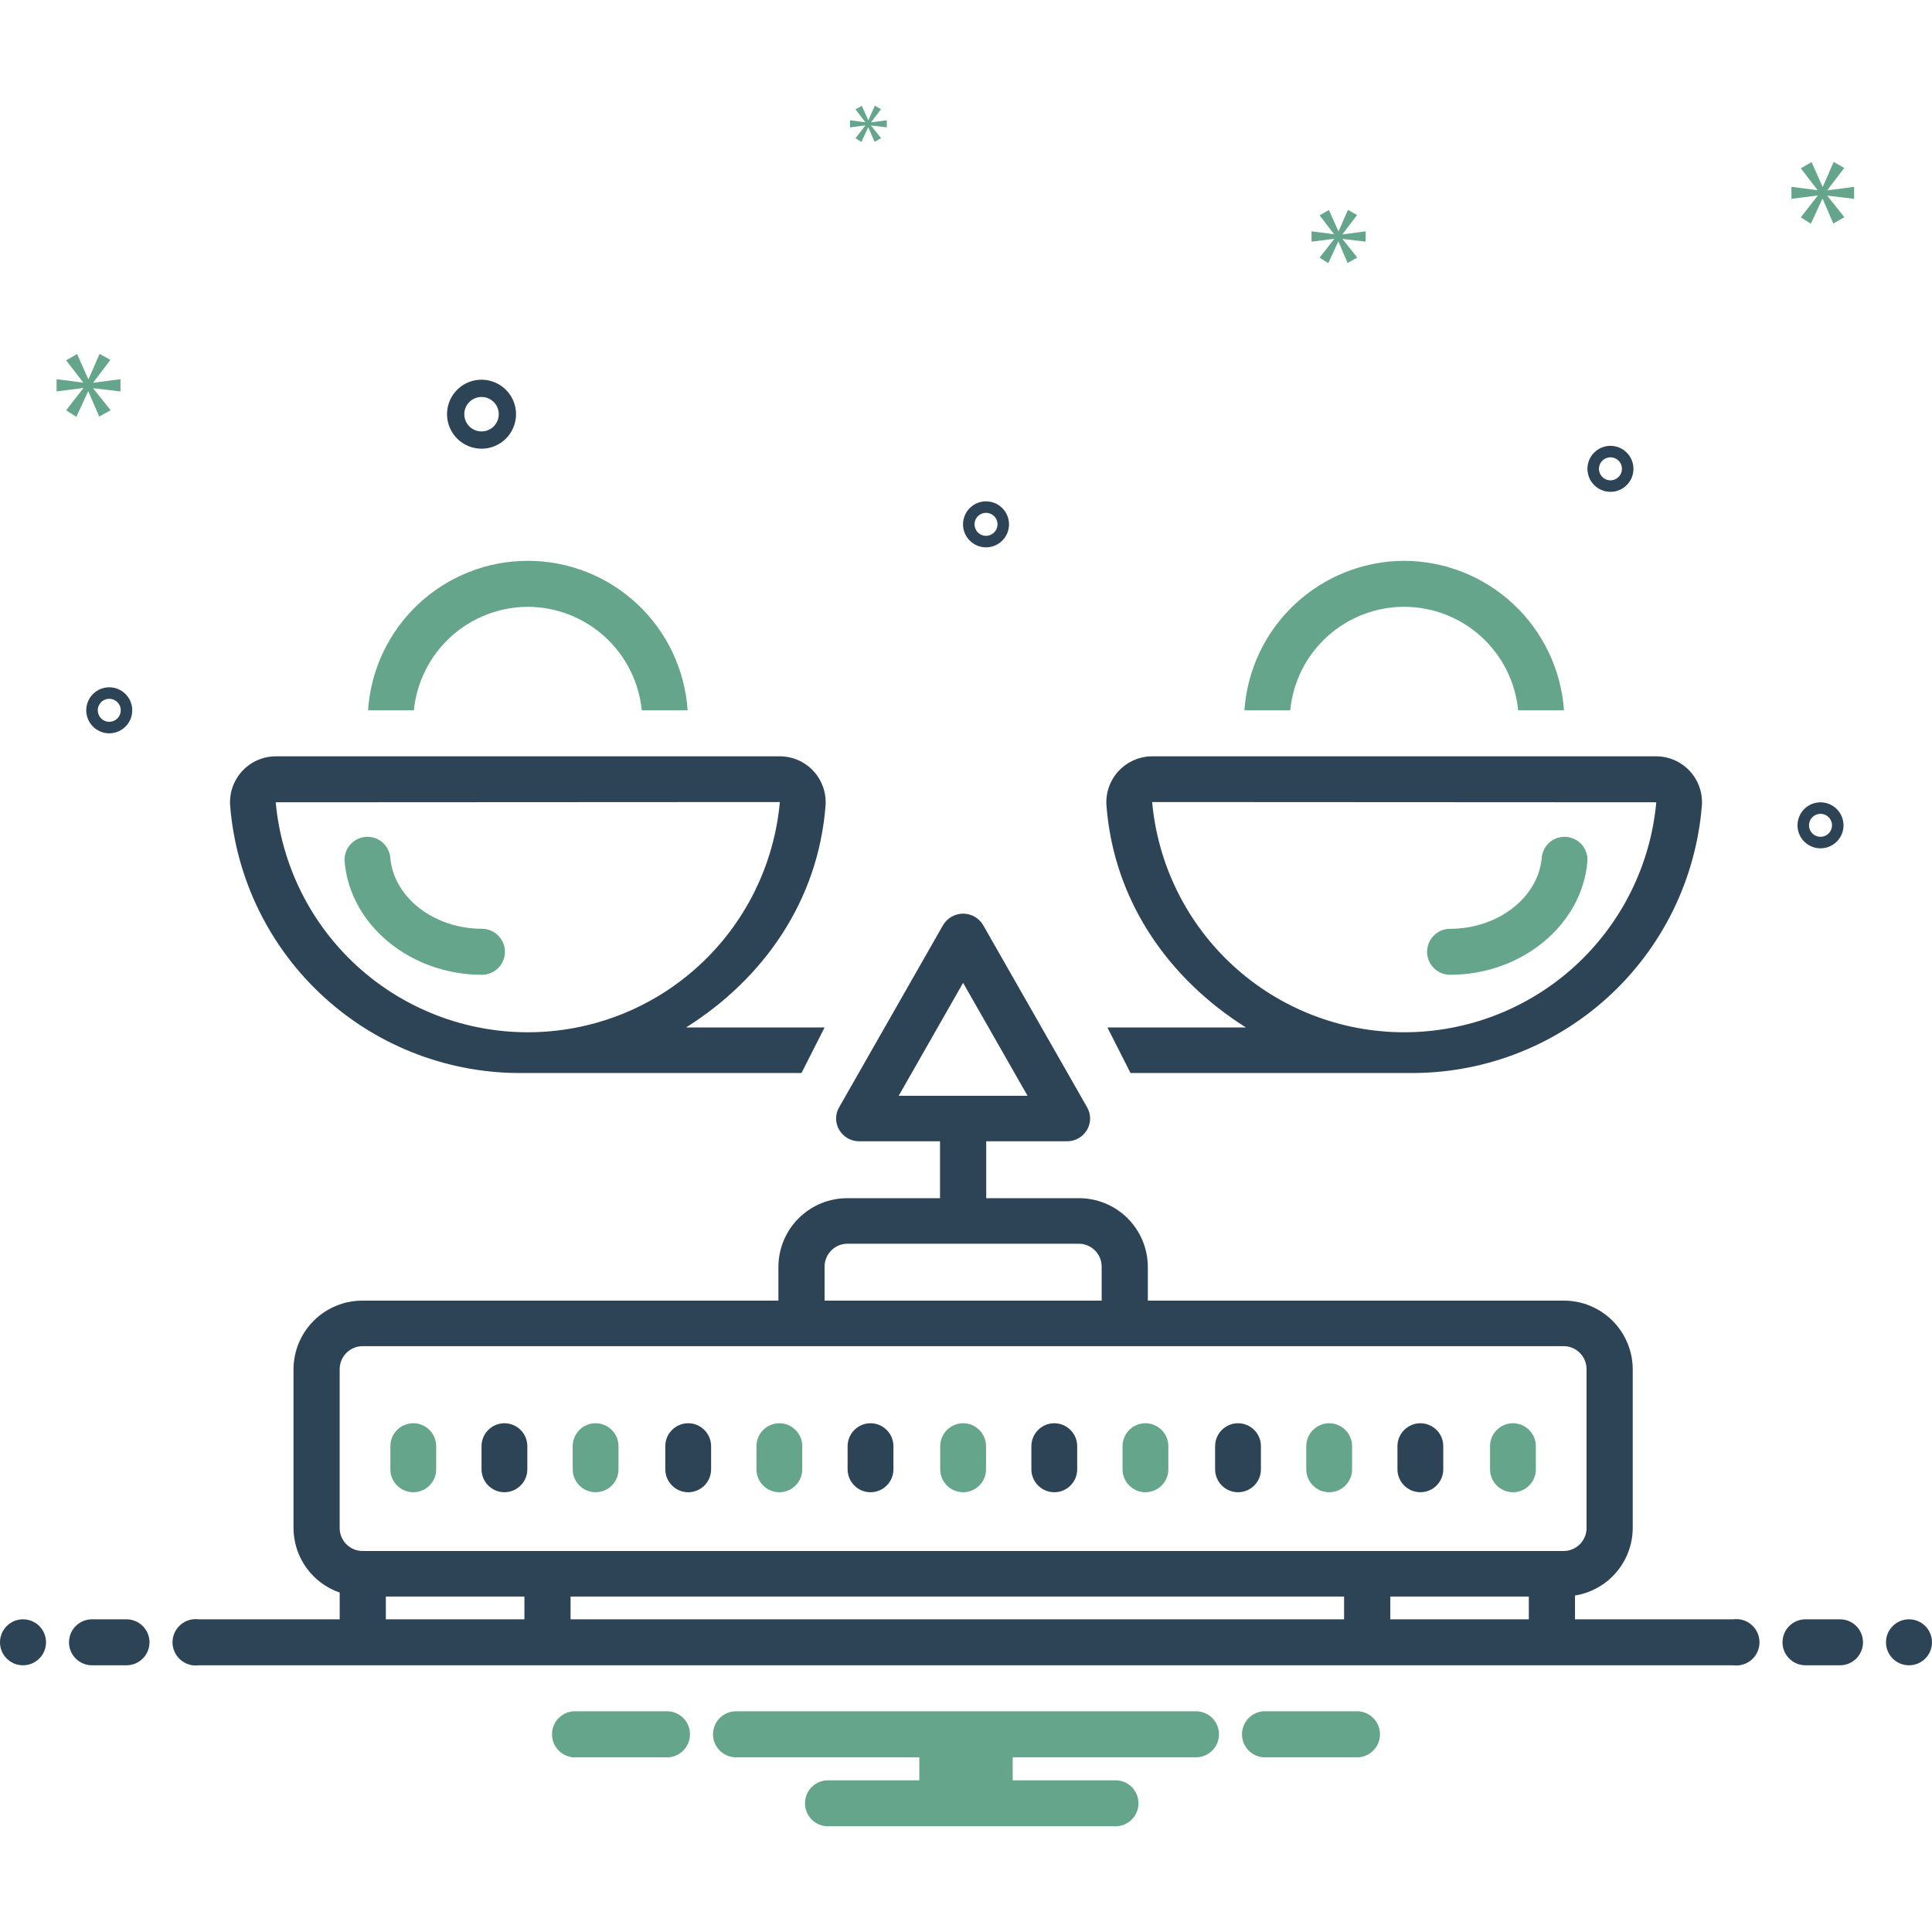
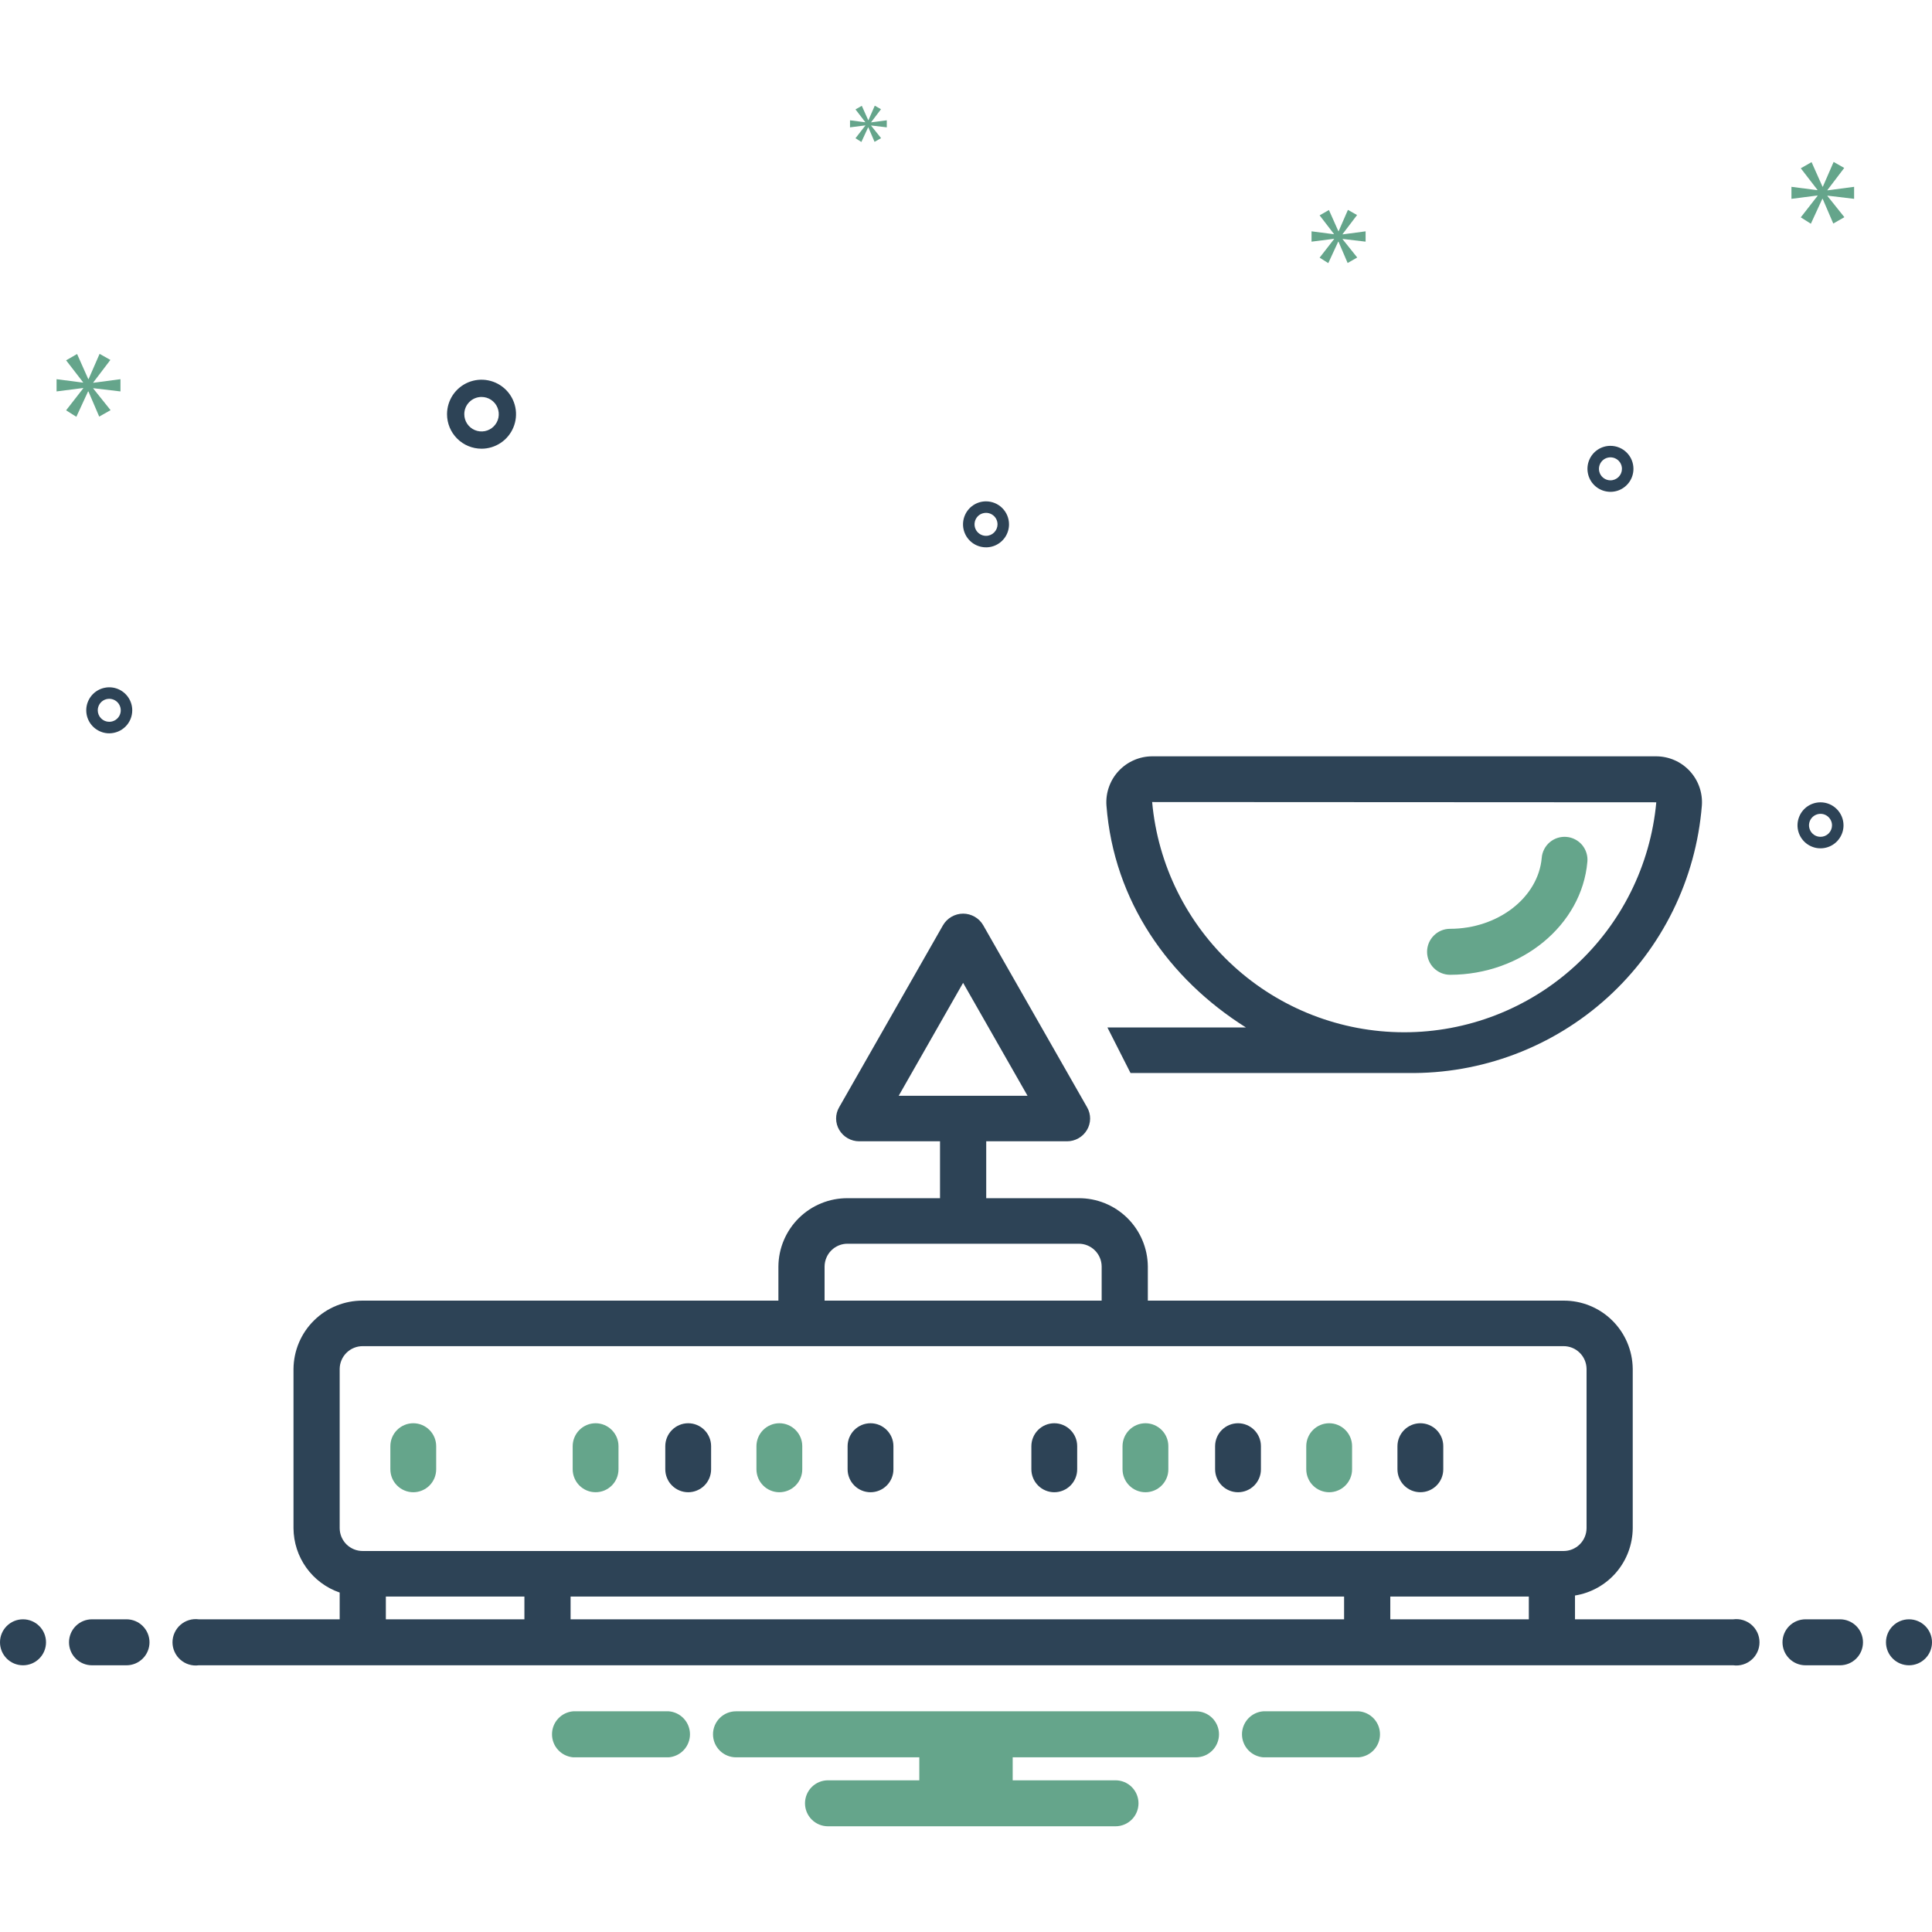
<svg xmlns="http://www.w3.org/2000/svg" width="60" height="60" viewBox="0 0 60 60" fill="none">
  <g clip-path="url(#clip0_322_1192)">
    <path d="M12.835 44.2C12.646 44.2 12.464 44.276 12.331 44.41C12.197 44.544 12.123 44.725 12.123 44.914V45.628C12.123 45.722 12.141 45.815 12.176 45.901C12.212 45.988 12.264 46.067 12.331 46.133C12.397 46.2 12.475 46.252 12.562 46.288C12.648 46.324 12.741 46.343 12.835 46.343C12.928 46.343 13.021 46.324 13.107 46.288C13.194 46.252 13.273 46.2 13.339 46.133C13.405 46.067 13.457 45.988 13.493 45.901C13.528 45.815 13.546 45.722 13.546 45.628V44.914C13.546 44.725 13.472 44.544 13.338 44.41C13.205 44.276 13.024 44.2 12.835 44.2Z" fill="#65A58B" />
-     <path d="M15.666 44.2C15.476 44.2 15.295 44.276 15.162 44.41C15.028 44.544 14.954 44.725 14.954 44.914V45.628C14.954 45.722 14.972 45.815 15.008 45.901C15.043 45.988 15.096 46.067 15.162 46.133C15.228 46.199 15.306 46.252 15.393 46.288C15.479 46.324 15.572 46.342 15.666 46.342C15.759 46.342 15.852 46.324 15.938 46.288C16.025 46.252 16.103 46.199 16.169 46.133C16.236 46.067 16.288 45.988 16.324 45.901C16.359 45.815 16.377 45.722 16.377 45.628V44.914C16.377 44.725 16.303 44.544 16.169 44.41C16.036 44.276 15.855 44.2 15.666 44.2Z" fill="#2D4356" />
    <path d="M18.497 44.2C18.308 44.2 18.126 44.276 17.993 44.41C17.86 44.544 17.785 44.725 17.785 44.914V45.628C17.785 45.722 17.803 45.815 17.839 45.901C17.874 45.988 17.927 46.067 17.993 46.133C18.059 46.199 18.137 46.252 18.224 46.288C18.31 46.324 18.403 46.342 18.497 46.342C18.59 46.342 18.683 46.324 18.77 46.288C18.856 46.252 18.934 46.199 19.001 46.133C19.067 46.067 19.119 45.988 19.155 45.901C19.19 45.815 19.208 45.722 19.208 45.628V44.914C19.209 44.725 19.134 44.544 19 44.41C18.867 44.276 18.686 44.2 18.497 44.2Z" fill="#65A58B" />
    <path d="M21.373 44.2C21.184 44.2 21.002 44.276 20.869 44.41C20.735 44.544 20.661 44.725 20.661 44.914V45.628C20.661 45.722 20.679 45.815 20.715 45.901C20.75 45.988 20.802 46.067 20.869 46.133C20.935 46.2 21.013 46.252 21.1 46.288C21.186 46.324 21.279 46.343 21.373 46.343C21.466 46.343 21.559 46.324 21.645 46.288C21.732 46.252 21.811 46.2 21.877 46.133C21.943 46.067 21.995 45.988 22.031 45.901C22.066 45.815 22.084 45.722 22.084 45.628V44.914C22.084 44.725 22.01 44.544 21.876 44.41C21.743 44.276 21.562 44.2 21.373 44.2Z" fill="#2D4356" />
    <path d="M24.204 44.2C24.015 44.2 23.834 44.276 23.7 44.41C23.567 44.544 23.492 44.725 23.492 44.914V45.628C23.492 45.722 23.51 45.815 23.546 45.901C23.581 45.988 23.634 46.067 23.7 46.133C23.766 46.2 23.844 46.252 23.931 46.288C24.017 46.324 24.11 46.343 24.204 46.343C24.297 46.343 24.39 46.324 24.477 46.288C24.563 46.252 24.642 46.2 24.708 46.133C24.774 46.067 24.826 45.988 24.862 45.901C24.897 45.815 24.916 45.722 24.915 45.628V44.914C24.916 44.725 24.841 44.544 24.707 44.41C24.574 44.276 24.393 44.2 24.204 44.2Z" fill="#65A58B" />
    <path d="M27.035 44.2C26.846 44.2 26.665 44.276 26.531 44.41C26.398 44.544 26.323 44.725 26.323 44.914V45.628C26.323 45.722 26.341 45.815 26.377 45.901C26.412 45.988 26.465 46.067 26.531 46.133C26.597 46.2 26.675 46.252 26.762 46.288C26.848 46.324 26.941 46.343 27.035 46.343C27.128 46.343 27.221 46.324 27.308 46.288C27.394 46.252 27.473 46.2 27.539 46.133C27.605 46.067 27.657 45.988 27.693 45.901C27.728 45.815 27.747 45.722 27.746 45.628V44.914C27.747 44.725 27.672 44.544 27.538 44.41C27.405 44.276 27.224 44.2 27.035 44.2Z" fill="#2D4356" />
-     <path d="M29.911 44.2C29.722 44.2 29.541 44.276 29.407 44.41C29.274 44.544 29.199 44.725 29.199 44.914V45.628C29.199 45.722 29.217 45.815 29.253 45.901C29.288 45.988 29.341 46.067 29.407 46.133C29.473 46.199 29.551 46.252 29.638 46.288C29.724 46.324 29.817 46.342 29.911 46.342C30.004 46.342 30.097 46.324 30.183 46.288C30.27 46.252 30.349 46.199 30.415 46.133C30.481 46.067 30.533 45.988 30.569 45.901C30.604 45.815 30.622 45.722 30.622 45.628V44.914C30.623 44.725 30.548 44.544 30.414 44.41C30.281 44.276 30.1 44.2 29.911 44.2Z" fill="#65A58B" />
    <path d="M32.742 44.2C32.553 44.2 32.371 44.276 32.238 44.41C32.105 44.544 32.03 44.725 32.03 44.914V45.628C32.03 45.722 32.048 45.815 32.084 45.901C32.119 45.988 32.172 46.067 32.238 46.133C32.304 46.2 32.382 46.252 32.469 46.288C32.555 46.324 32.648 46.343 32.742 46.343C32.835 46.343 32.928 46.324 33.015 46.288C33.101 46.252 33.18 46.2 33.246 46.133C33.312 46.067 33.364 45.988 33.4 45.901C33.435 45.815 33.454 45.722 33.453 45.628V44.914C33.454 44.725 33.379 44.544 33.245 44.41C33.112 44.276 32.931 44.2 32.742 44.2Z" fill="#2D4356" />
    <path d="M35.573 44.2C35.384 44.2 35.203 44.276 35.069 44.41C34.936 44.544 34.861 44.725 34.861 44.914V45.628C34.861 45.722 34.879 45.815 34.915 45.901C34.95 45.988 35.003 46.067 35.069 46.133C35.135 46.2 35.213 46.252 35.3 46.288C35.386 46.324 35.479 46.343 35.573 46.343C35.666 46.343 35.759 46.324 35.846 46.288C35.932 46.252 36.011 46.2 36.077 46.133C36.143 46.067 36.195 45.988 36.231 45.901C36.267 45.815 36.285 45.722 36.284 45.628V44.914C36.285 44.725 36.21 44.544 36.077 44.41C35.943 44.276 35.762 44.2 35.573 44.2Z" fill="#65A58B" />
    <path d="M38.448 44.2C38.259 44.2 38.078 44.276 37.944 44.41C37.811 44.544 37.736 44.725 37.736 44.914V45.628C37.736 45.722 37.754 45.815 37.79 45.901C37.825 45.988 37.878 46.067 37.944 46.133C38.01 46.2 38.088 46.252 38.175 46.288C38.261 46.324 38.354 46.343 38.448 46.343C38.541 46.343 38.634 46.324 38.721 46.288C38.807 46.252 38.886 46.2 38.952 46.133C39.018 46.067 39.07 45.988 39.106 45.901C39.142 45.815 39.16 45.722 39.159 45.628V44.914C39.16 44.725 39.085 44.544 38.952 44.41C38.818 44.276 38.637 44.2 38.448 44.2Z" fill="#2D4356" />
    <path d="M41.279 44.2C41.09 44.2 40.909 44.276 40.775 44.41C40.642 44.544 40.567 44.725 40.567 44.914V45.628C40.567 45.722 40.585 45.815 40.621 45.901C40.656 45.988 40.709 46.067 40.775 46.133C40.841 46.2 40.919 46.252 41.006 46.288C41.093 46.324 41.185 46.343 41.279 46.343C41.373 46.343 41.465 46.324 41.552 46.288C41.638 46.252 41.717 46.2 41.783 46.133C41.849 46.067 41.901 45.988 41.937 45.901C41.973 45.815 41.991 45.722 41.99 45.628V44.914C41.991 44.725 41.916 44.544 41.782 44.41C41.649 44.276 41.468 44.2 41.279 44.2Z" fill="#65A58B" />
    <path d="M44.111 44.2C43.922 44.2 43.741 44.276 43.607 44.41C43.474 44.544 43.399 44.725 43.399 44.914V45.628C43.399 45.722 43.417 45.815 43.453 45.901C43.489 45.988 43.541 46.067 43.607 46.133C43.673 46.199 43.752 46.252 43.838 46.288C43.925 46.324 44.017 46.342 44.111 46.342C44.205 46.342 44.297 46.324 44.384 46.288C44.47 46.252 44.549 46.199 44.615 46.133C44.681 46.067 44.733 45.988 44.769 45.901C44.804 45.815 44.823 45.722 44.822 45.628V44.914C44.823 44.725 44.748 44.544 44.615 44.41C44.481 44.276 44.3 44.2 44.111 44.2Z" fill="#2D4356" />
-     <path d="M46.986 44.2C46.797 44.2 46.616 44.276 46.482 44.41C46.349 44.544 46.274 44.725 46.275 44.914V45.628C46.274 45.722 46.292 45.815 46.328 45.901C46.364 45.988 46.416 46.067 46.482 46.133C46.548 46.2 46.627 46.252 46.713 46.288C46.8 46.324 46.892 46.343 46.986 46.343C47.08 46.343 47.172 46.324 47.259 46.288C47.346 46.252 47.424 46.2 47.49 46.133C47.556 46.067 47.609 45.988 47.644 45.901C47.68 45.815 47.698 45.722 47.697 45.628V44.914C47.698 44.725 47.623 44.544 47.49 44.41C47.356 44.276 47.175 44.2 46.986 44.2ZM16.392 18.845C17.275 18.848 18.126 19.178 18.78 19.772C19.434 20.366 19.844 21.181 19.931 22.059H21.355C21.27 20.8 20.711 19.62 19.79 18.759C18.868 17.896 17.654 17.417 16.392 17.417C15.13 17.417 13.916 17.896 12.994 18.759C12.073 19.62 11.514 20.8 11.43 22.059H12.853C12.94 21.181 13.351 20.366 14.004 19.772C14.658 19.178 15.509 18.848 16.392 18.845Z" fill="#65A58B" />
-     <path d="M16.286 33.323H24.891L25.608 31.909H21.306C23.703 30.401 25.41 27.985 25.638 25.018C25.652 24.822 25.626 24.626 25.561 24.441C25.495 24.256 25.393 24.086 25.259 23.942C25.126 23.799 24.964 23.684 24.784 23.606C24.605 23.528 24.41 23.488 24.214 23.488H8.571C8.375 23.488 8.181 23.528 8.001 23.606C7.821 23.684 7.659 23.799 7.526 23.942C7.392 24.086 7.29 24.256 7.224 24.441C7.159 24.626 7.133 24.822 7.147 25.017C7.33 27.304 8.377 29.435 10.074 30.977C11.772 32.52 13.993 33.358 16.286 33.323ZM8.571 24.916L24.219 24.908C24.042 26.861 23.141 28.677 21.694 30C20.247 31.323 18.357 32.057 16.396 32.058C14.436 32.06 12.545 31.328 11.096 30.008C9.647 28.687 8.743 26.872 8.563 24.92C8.564 24.919 8.565 24.918 8.567 24.917C8.568 24.916 8.569 24.916 8.571 24.916Z" fill="#2D4356" />
-     <path d="M14.969 30.273C15.158 30.272 15.339 30.197 15.473 30.063C15.606 29.929 15.681 29.747 15.681 29.559C15.681 29.37 15.606 29.188 15.473 29.055C15.339 28.921 15.158 28.845 14.969 28.844C13.48 28.844 12.229 27.876 12.121 26.639C12.113 26.546 12.086 26.455 12.043 26.372C12 26.289 11.941 26.215 11.87 26.155C11.798 26.094 11.715 26.049 11.626 26.021C11.537 25.992 11.443 25.982 11.349 25.99C11.256 25.999 11.165 26.025 11.082 26.069C10.999 26.112 10.926 26.171 10.866 26.243C10.806 26.315 10.76 26.398 10.732 26.488C10.705 26.577 10.695 26.671 10.703 26.764C10.875 28.732 12.749 30.273 14.969 30.273ZM43.608 17.417C42.348 17.421 41.135 17.902 40.215 18.763C39.294 19.624 38.734 20.802 38.646 22.059H40.069C40.154 21.18 40.563 20.363 41.218 19.769C41.872 19.175 42.724 18.845 43.608 18.845C44.492 18.845 45.344 19.175 45.998 19.769C46.653 20.363 47.062 21.18 47.148 22.059H48.571C48.482 20.802 47.922 19.624 47.001 18.763C46.081 17.902 44.869 17.421 43.608 17.417Z" fill="#65A58B" />
    <path d="M34.735 23.949C34.603 24.092 34.502 24.261 34.438 24.445C34.373 24.628 34.348 24.823 34.362 25.018C34.59 27.985 36.297 30.401 38.694 31.909H34.392L35.109 33.323H43.714C46.007 33.358 48.228 32.52 49.926 30.977C51.623 29.435 52.669 27.304 52.853 25.017C52.867 24.822 52.841 24.625 52.776 24.441C52.711 24.256 52.608 24.086 52.474 23.942C52.341 23.799 52.179 23.684 51.999 23.606C51.819 23.528 51.625 23.488 51.429 23.488H35.786C35.588 23.488 35.393 23.529 35.212 23.609C35.031 23.688 34.869 23.804 34.735 23.949ZM51.437 24.92C51.257 26.872 50.353 28.687 48.904 30.008C47.455 31.328 45.564 32.06 43.603 32.058C41.643 32.057 39.753 31.323 38.306 30C36.859 28.677 35.958 26.861 35.781 24.908L51.429 24.916C51.431 24.916 51.432 24.916 51.433 24.917C51.435 24.918 51.436 24.919 51.437 24.92Z" fill="#2D4356" />
    <path d="M45.031 30.273C47.251 30.273 49.125 28.732 49.297 26.764C49.306 26.671 49.296 26.577 49.268 26.488C49.24 26.398 49.195 26.315 49.135 26.243C49.075 26.171 49.001 26.112 48.918 26.069C48.835 26.025 48.744 25.999 48.651 25.991C48.558 25.982 48.464 25.993 48.374 26.021C48.285 26.049 48.202 26.095 48.13 26.155C48.059 26.215 48 26.289 47.957 26.372C47.914 26.455 47.887 26.546 47.88 26.639C47.772 27.876 46.52 28.845 45.031 28.845C44.842 28.845 44.661 28.921 44.528 29.055C44.394 29.189 44.319 29.37 44.319 29.559C44.319 29.748 44.394 29.929 44.528 30.063C44.661 30.197 44.842 30.272 45.031 30.273V30.273Z" fill="#65A58B" />
    <path d="M14.954 13.935C15.166 13.935 15.373 13.872 15.55 13.754C15.726 13.637 15.863 13.469 15.944 13.273C16.025 13.078 16.047 12.862 16.005 12.654C15.964 12.447 15.862 12.256 15.712 12.106C15.562 11.956 15.371 11.854 15.163 11.813C14.956 11.771 14.74 11.793 14.544 11.873C14.348 11.955 14.181 12.092 14.063 12.268C13.946 12.444 13.883 12.652 13.883 12.863C13.883 13.148 13.996 13.42 14.197 13.621C14.398 13.822 14.67 13.934 14.954 13.935ZM14.954 12.328C15.06 12.328 15.164 12.359 15.252 12.418C15.34 12.477 15.409 12.56 15.449 12.658C15.49 12.756 15.5 12.864 15.48 12.968C15.459 13.072 15.408 13.167 15.333 13.242C15.258 13.317 15.163 13.368 15.059 13.389C14.955 13.409 14.847 13.399 14.749 13.358C14.651 13.318 14.568 13.249 14.509 13.161C14.45 13.073 14.419 12.969 14.419 12.863C14.419 12.721 14.475 12.585 14.576 12.485C14.676 12.384 14.812 12.328 14.954 12.328ZM56.538 24.917C56.396 24.917 56.258 24.959 56.141 25.037C56.023 25.116 55.932 25.227 55.878 25.358C55.824 25.488 55.809 25.632 55.837 25.771C55.864 25.909 55.933 26.037 56.032 26.136C56.132 26.236 56.26 26.304 56.398 26.332C56.537 26.359 56.68 26.345 56.811 26.291C56.941 26.237 57.053 26.146 57.131 26.028C57.21 25.911 57.252 25.773 57.252 25.631C57.252 25.442 57.176 25.26 57.042 25.126C56.908 24.992 56.727 24.917 56.538 24.917ZM56.538 25.988C56.467 25.988 56.398 25.968 56.339 25.928C56.28 25.889 56.235 25.833 56.208 25.768C56.181 25.703 56.173 25.631 56.187 25.562C56.201 25.492 56.235 25.429 56.285 25.379C56.335 25.329 56.399 25.295 56.468 25.281C56.537 25.267 56.609 25.274 56.674 25.301C56.739 25.328 56.795 25.374 56.834 25.433C56.874 25.492 56.895 25.561 56.895 25.631C56.895 25.726 56.857 25.817 56.79 25.884C56.723 25.951 56.632 25.988 56.538 25.988ZM30.622 15.57C30.481 15.57 30.343 15.611 30.225 15.69C30.108 15.768 30.016 15.88 29.962 16.011C29.908 16.141 29.894 16.285 29.921 16.423C29.949 16.562 30.017 16.689 30.117 16.789C30.217 16.889 30.344 16.957 30.483 16.984C30.621 17.012 30.765 16.998 30.895 16.944C31.026 16.89 31.137 16.798 31.216 16.681C31.294 16.563 31.336 16.425 31.336 16.284C31.336 16.095 31.261 15.913 31.127 15.779C30.993 15.645 30.811 15.57 30.622 15.57ZM30.622 16.641C30.551 16.641 30.482 16.62 30.424 16.581C30.365 16.542 30.319 16.486 30.292 16.421C30.265 16.355 30.258 16.284 30.272 16.214C30.285 16.145 30.32 16.081 30.369 16.031C30.419 15.981 30.483 15.947 30.552 15.934C30.622 15.92 30.693 15.927 30.759 15.954C30.824 15.981 30.88 16.027 30.919 16.085C30.958 16.144 30.979 16.213 30.979 16.284C30.979 16.378 30.941 16.469 30.874 16.536C30.808 16.603 30.717 16.641 30.622 16.641ZM50.014 13.846C49.873 13.846 49.735 13.887 49.617 13.966C49.5 14.044 49.408 14.156 49.354 14.287C49.3 14.417 49.286 14.561 49.314 14.699C49.341 14.838 49.409 14.965 49.509 15.065C49.609 15.165 49.736 15.233 49.875 15.26C50.013 15.288 50.157 15.274 50.288 15.22C50.418 15.166 50.53 15.074 50.608 14.957C50.687 14.839 50.728 14.701 50.728 14.56C50.728 14.37 50.653 14.189 50.519 14.055C50.385 13.921 50.204 13.846 50.014 13.846ZM50.014 14.917C49.944 14.917 49.874 14.896 49.816 14.857C49.757 14.818 49.711 14.762 49.684 14.697C49.657 14.631 49.65 14.559 49.664 14.49C49.678 14.421 49.712 14.357 49.762 14.307C49.812 14.257 49.875 14.223 49.944 14.21C50.014 14.196 50.086 14.203 50.151 14.23C50.216 14.257 50.272 14.303 50.311 14.361C50.35 14.42 50.371 14.489 50.371 14.56C50.371 14.655 50.334 14.745 50.267 14.812C50.2 14.879 50.109 14.917 50.014 14.917ZM4.107 22.059C4.107 21.918 4.065 21.78 3.987 21.663C3.908 21.545 3.797 21.453 3.666 21.399C3.536 21.345 3.392 21.331 3.254 21.359C3.115 21.386 2.988 21.454 2.888 21.554C2.788 21.654 2.72 21.781 2.692 21.92C2.665 22.059 2.679 22.202 2.733 22.333C2.787 22.463 2.879 22.575 2.996 22.653C3.114 22.732 3.252 22.774 3.393 22.774C3.582 22.773 3.764 22.698 3.898 22.564C4.032 22.43 4.107 22.249 4.107 22.059ZM3.036 22.059C3.036 21.989 3.057 21.92 3.096 21.861C3.135 21.802 3.191 21.756 3.256 21.729C3.322 21.702 3.393 21.695 3.463 21.709C3.532 21.723 3.596 21.757 3.646 21.807C3.695 21.857 3.729 21.92 3.743 21.99C3.757 22.059 3.75 22.131 3.723 22.196C3.696 22.261 3.65 22.317 3.591 22.356C3.533 22.395 3.464 22.416 3.393 22.416C3.298 22.416 3.208 22.379 3.141 22.312C3.074 22.245 3.036 22.154 3.036 22.059Z" fill="#2D4356" />
    <path d="M2.897 11.877L3.428 11.178L3.093 10.989L2.752 11.771H2.74L2.394 10.994L2.053 11.19L2.579 11.871V11.883L1.757 11.776V12.156L2.584 12.05V12.061L2.053 12.743L2.371 12.944L2.735 12.156H2.746L3.081 12.938L3.434 12.738L2.897 12.067V12.056L3.741 12.156V11.776L2.897 11.888V11.877Z" fill="#65A58B" />
    <path d="M26.873 3.9L26.568 4.293L26.751 4.409L26.961 3.955H26.967L27.16 4.405L27.363 4.29L27.054 3.904V3.897L27.54 3.955V3.736L27.054 3.8V3.794L27.36 3.392L27.167 3.282L26.97 3.733H26.964L26.764 3.286L26.568 3.398L26.871 3.791V3.797L26.398 3.736V3.955L26.873 3.894V3.9Z" fill="#65A58B" />
    <path d="M57.581 6.175V5.802L56.753 5.912V5.901L57.274 5.216L56.945 5.029L56.611 5.796H56.599L56.26 5.035L55.925 5.226L56.441 5.895V5.906L55.635 5.802V6.175L56.446 6.071V6.082L55.925 6.75L56.238 6.948L56.594 6.175H56.605L56.934 6.942L57.279 6.745L56.753 6.087V6.076L57.581 6.175Z" fill="#65A58B" />
    <path d="M41.696 7.269L42.145 6.678L41.861 6.518L41.573 7.179H41.564L41.271 6.522L40.982 6.688L41.426 7.265V7.274L40.731 7.184V7.505L41.431 7.416V7.425L40.982 8.002L41.251 8.172L41.559 7.505H41.568L41.852 8.168L42.15 7.997L41.696 7.43V7.42L42.41 7.505V7.184L41.696 7.279V7.269Z" fill="#65A58B" />
    <path d="M0.714 51.717C1.109 51.717 1.429 51.398 1.429 51.003C1.429 50.609 1.109 50.289 0.714 50.289C0.32 50.289 0 50.609 0 51.003C0 51.398 0.32 51.717 0.714 51.717Z" fill="#2D4356" />
    <path d="M3.928 50.289H2.857C2.667 50.289 2.486 50.364 2.352 50.498C2.218 50.632 2.143 50.814 2.143 51.003C2.143 51.193 2.218 51.374 2.352 51.508C2.486 51.642 2.667 51.717 2.857 51.717H3.928C4.118 51.717 4.299 51.642 4.433 51.508C4.567 51.374 4.643 51.193 4.643 51.003C4.643 50.814 4.567 50.632 4.433 50.498C4.299 50.364 4.118 50.289 3.928 50.289ZM57.143 50.289H56.071C55.882 50.289 55.7 50.364 55.566 50.498C55.432 50.632 55.357 50.814 55.357 51.003C55.357 51.193 55.432 51.374 55.566 51.508C55.7 51.642 55.882 51.717 56.071 51.717H57.143C57.332 51.717 57.514 51.642 57.648 51.508C57.782 51.374 57.857 51.193 57.857 51.003C57.857 50.814 57.782 50.632 57.648 50.498C57.514 50.364 57.332 50.289 57.143 50.289Z" fill="#2D4356" />
    <path d="M59.286 51.717C59.68 51.717 60 51.398 60 51.003C60 50.609 59.68 50.289 59.286 50.289C58.891 50.289 58.571 50.609 58.571 51.003C58.571 51.398 58.891 51.717 59.286 51.717Z" fill="#2D4356" />
    <path d="M42.197 53.146H39.23C39.051 53.16 38.883 53.242 38.761 53.374C38.639 53.507 38.571 53.68 38.571 53.86C38.571 54.04 38.639 54.214 38.761 54.346C38.883 54.479 39.051 54.56 39.23 54.575H42.197C42.377 54.56 42.545 54.479 42.667 54.346C42.789 54.214 42.857 54.04 42.857 53.86C42.857 53.68 42.789 53.507 42.667 53.374C42.545 53.242 42.377 53.16 42.197 53.146ZM20.769 53.146H17.802C17.622 53.16 17.455 53.242 17.333 53.374C17.21 53.507 17.143 53.68 17.143 53.86C17.143 54.04 17.21 54.214 17.333 54.346C17.455 54.479 17.622 54.56 17.802 54.575H20.769C20.948 54.56 21.116 54.479 21.238 54.346C21.36 54.214 21.428 54.04 21.428 53.86C21.428 53.68 21.36 53.507 21.238 53.374C21.116 53.242 20.948 53.16 20.769 53.146ZM37.143 53.146H22.857C22.667 53.146 22.486 53.221 22.352 53.355C22.218 53.489 22.143 53.671 22.143 53.86C22.143 54.05 22.218 54.231 22.352 54.365C22.486 54.499 22.667 54.575 22.857 54.575H28.55V55.289H25.714C25.525 55.289 25.343 55.364 25.209 55.498C25.075 55.632 25 55.814 25 56.003C25 56.193 25.075 56.374 25.209 56.508C25.343 56.642 25.525 56.717 25.714 56.717H34.643C34.832 56.717 35.014 56.642 35.148 56.508C35.282 56.374 35.357 56.193 35.357 56.003C35.357 55.814 35.282 55.632 35.148 55.498C35.014 55.364 34.832 55.289 34.643 55.289H31.45V54.575H37.143C37.332 54.575 37.514 54.499 37.648 54.365C37.782 54.231 37.857 54.05 37.857 53.86C37.857 53.671 37.782 53.489 37.648 53.355C37.514 53.221 37.332 53.146 37.143 53.146Z" fill="#65A58B" />
    <path d="M53.829 50.289H48.913V49.55C49.411 49.47 49.864 49.216 50.192 48.834C50.52 48.451 50.702 47.965 50.706 47.461V42.513C50.701 41.946 50.472 41.405 50.069 41.008C49.666 40.61 49.121 40.389 48.555 40.392H35.647V39.332C35.642 38.765 35.413 38.224 35.01 37.826C34.607 37.429 34.062 37.207 33.496 37.211H30.628V35.444H33.137C33.262 35.444 33.385 35.412 33.493 35.35C33.602 35.289 33.693 35.2 33.756 35.093C33.82 34.987 33.853 34.866 33.855 34.742C33.855 34.619 33.824 34.497 33.762 34.39L30.535 28.735C30.472 28.625 30.381 28.534 30.271 28.471C30.162 28.408 30.037 28.374 29.91 28.374C29.784 28.374 29.66 28.408 29.55 28.471C29.44 28.534 29.349 28.625 29.285 28.735L26.059 34.39C25.997 34.497 25.965 34.619 25.966 34.742C25.968 34.866 26.001 34.987 26.065 35.093C26.129 35.2 26.219 35.289 26.328 35.35C26.436 35.412 26.559 35.444 26.684 35.444H29.193V37.211H26.325C25.759 37.207 25.214 37.429 24.811 37.826C24.408 38.224 24.178 38.765 24.174 39.332V40.392H11.266C10.7 40.389 10.155 40.61 9.752 41.008C9.349 41.405 9.12 41.946 9.115 42.513V47.461C9.118 47.902 9.257 48.33 9.514 48.688C9.771 49.046 10.133 49.315 10.549 49.458V50.289H6.171C6.069 50.276 5.966 50.284 5.868 50.314C5.77 50.344 5.68 50.394 5.603 50.462C5.526 50.529 5.464 50.613 5.422 50.706C5.379 50.799 5.357 50.901 5.357 51.003C5.357 51.106 5.379 51.207 5.422 51.3C5.464 51.394 5.526 51.477 5.603 51.544C5.68 51.612 5.77 51.663 5.868 51.692C5.966 51.722 6.069 51.731 6.171 51.717H53.829C53.931 51.731 54.034 51.722 54.132 51.692C54.23 51.663 54.321 51.612 54.398 51.544C54.475 51.477 54.536 51.394 54.579 51.3C54.621 51.207 54.643 51.106 54.643 51.003C54.643 50.901 54.621 50.799 54.579 50.706C54.536 50.613 54.475 50.529 54.398 50.462C54.321 50.394 54.23 50.344 54.132 50.314C54.034 50.284 53.931 50.276 53.829 50.289ZM47.479 50.289H43.177V49.582H47.479V50.289ZM27.91 34.03L29.91 30.523L31.911 34.03H27.91ZM25.608 39.332C25.61 39.143 25.686 38.962 25.82 38.83C25.955 38.697 26.136 38.623 26.325 38.625H33.496C33.685 38.623 33.866 38.697 34.001 38.83C34.135 38.962 34.212 39.143 34.213 39.332V40.392H25.608V39.332ZM10.549 42.513C10.551 42.324 10.627 42.144 10.762 42.011C10.896 41.879 11.078 41.805 11.266 41.806H48.555C48.743 41.805 48.925 41.878 49.059 42.011C49.194 42.144 49.27 42.324 49.272 42.513V47.461C49.27 47.65 49.194 47.83 49.059 47.963C48.925 48.095 48.743 48.169 48.555 48.168H11.266C11.078 48.169 10.896 48.095 10.761 47.963C10.627 47.83 10.551 47.65 10.549 47.461L10.549 42.513ZM11.983 49.582H16.286V50.289H11.983L11.983 49.582ZM17.72 50.289V49.582H41.742V50.289H17.72Z" fill="#2D4356" />
  </g>
  <defs>
    <clipPath id="clip0_322_1192">
      <rect width="60" height="60" fill="white" />
    </clipPath>
  </defs>
</svg>